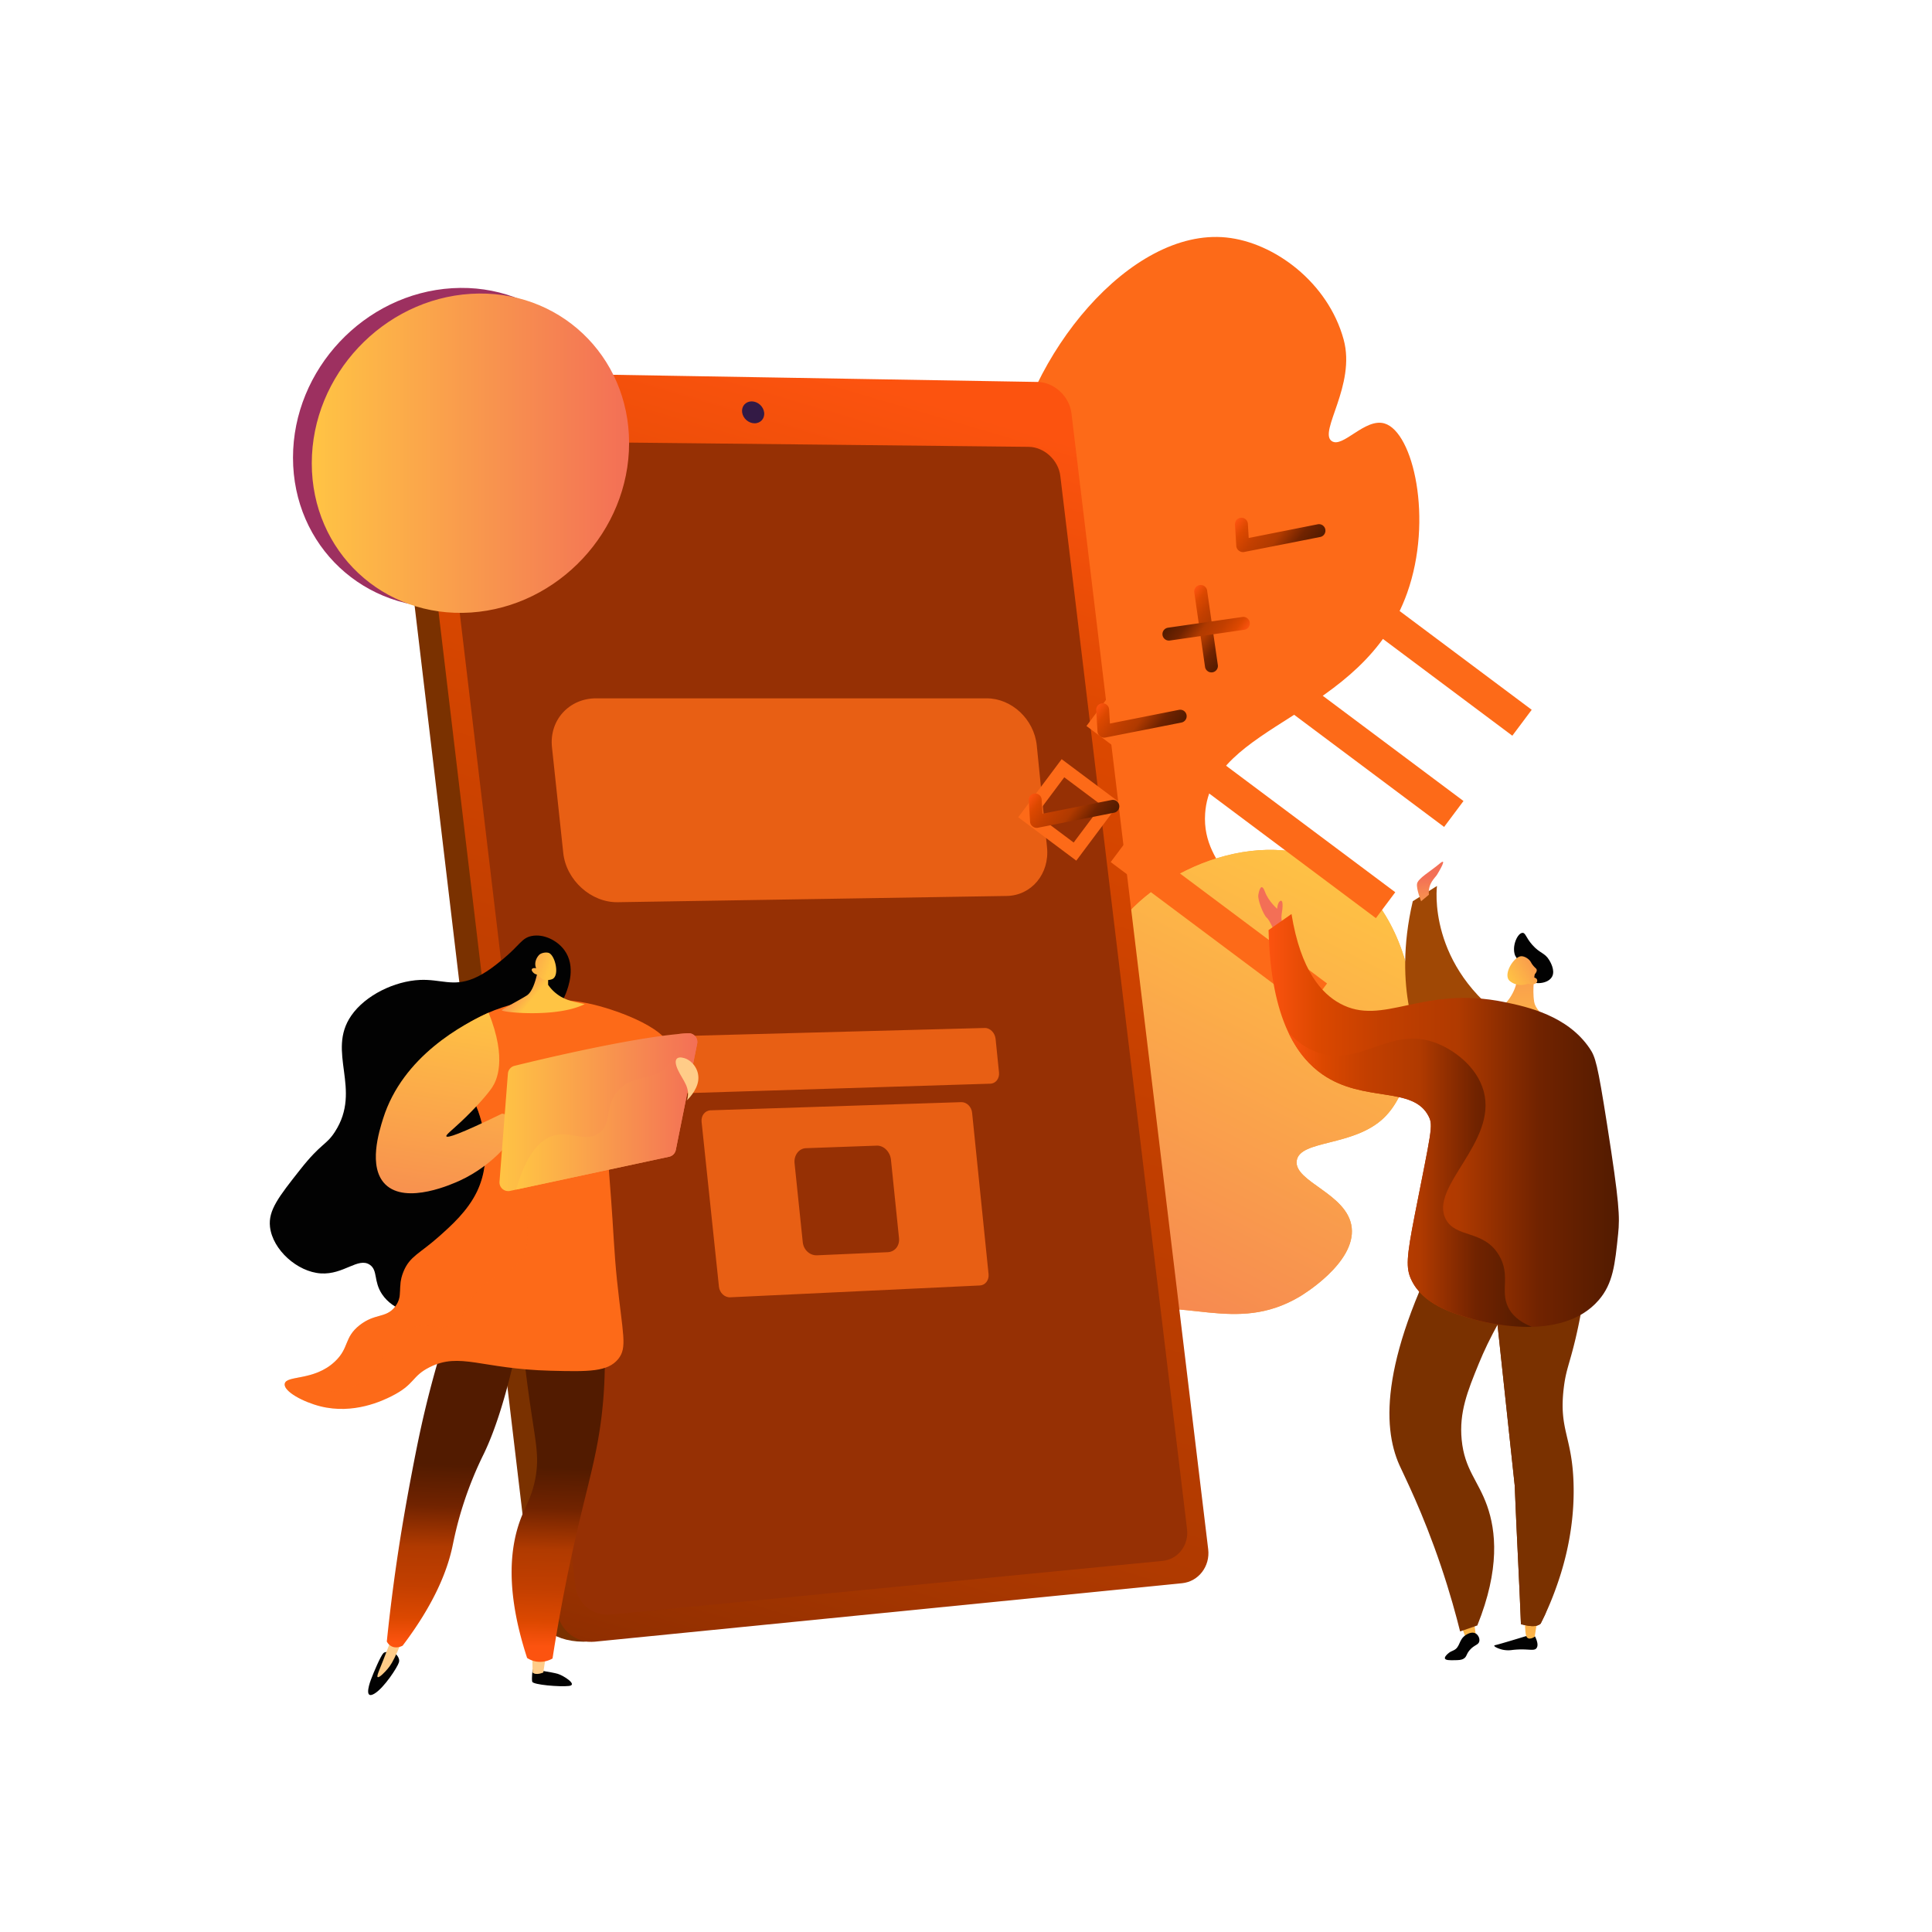
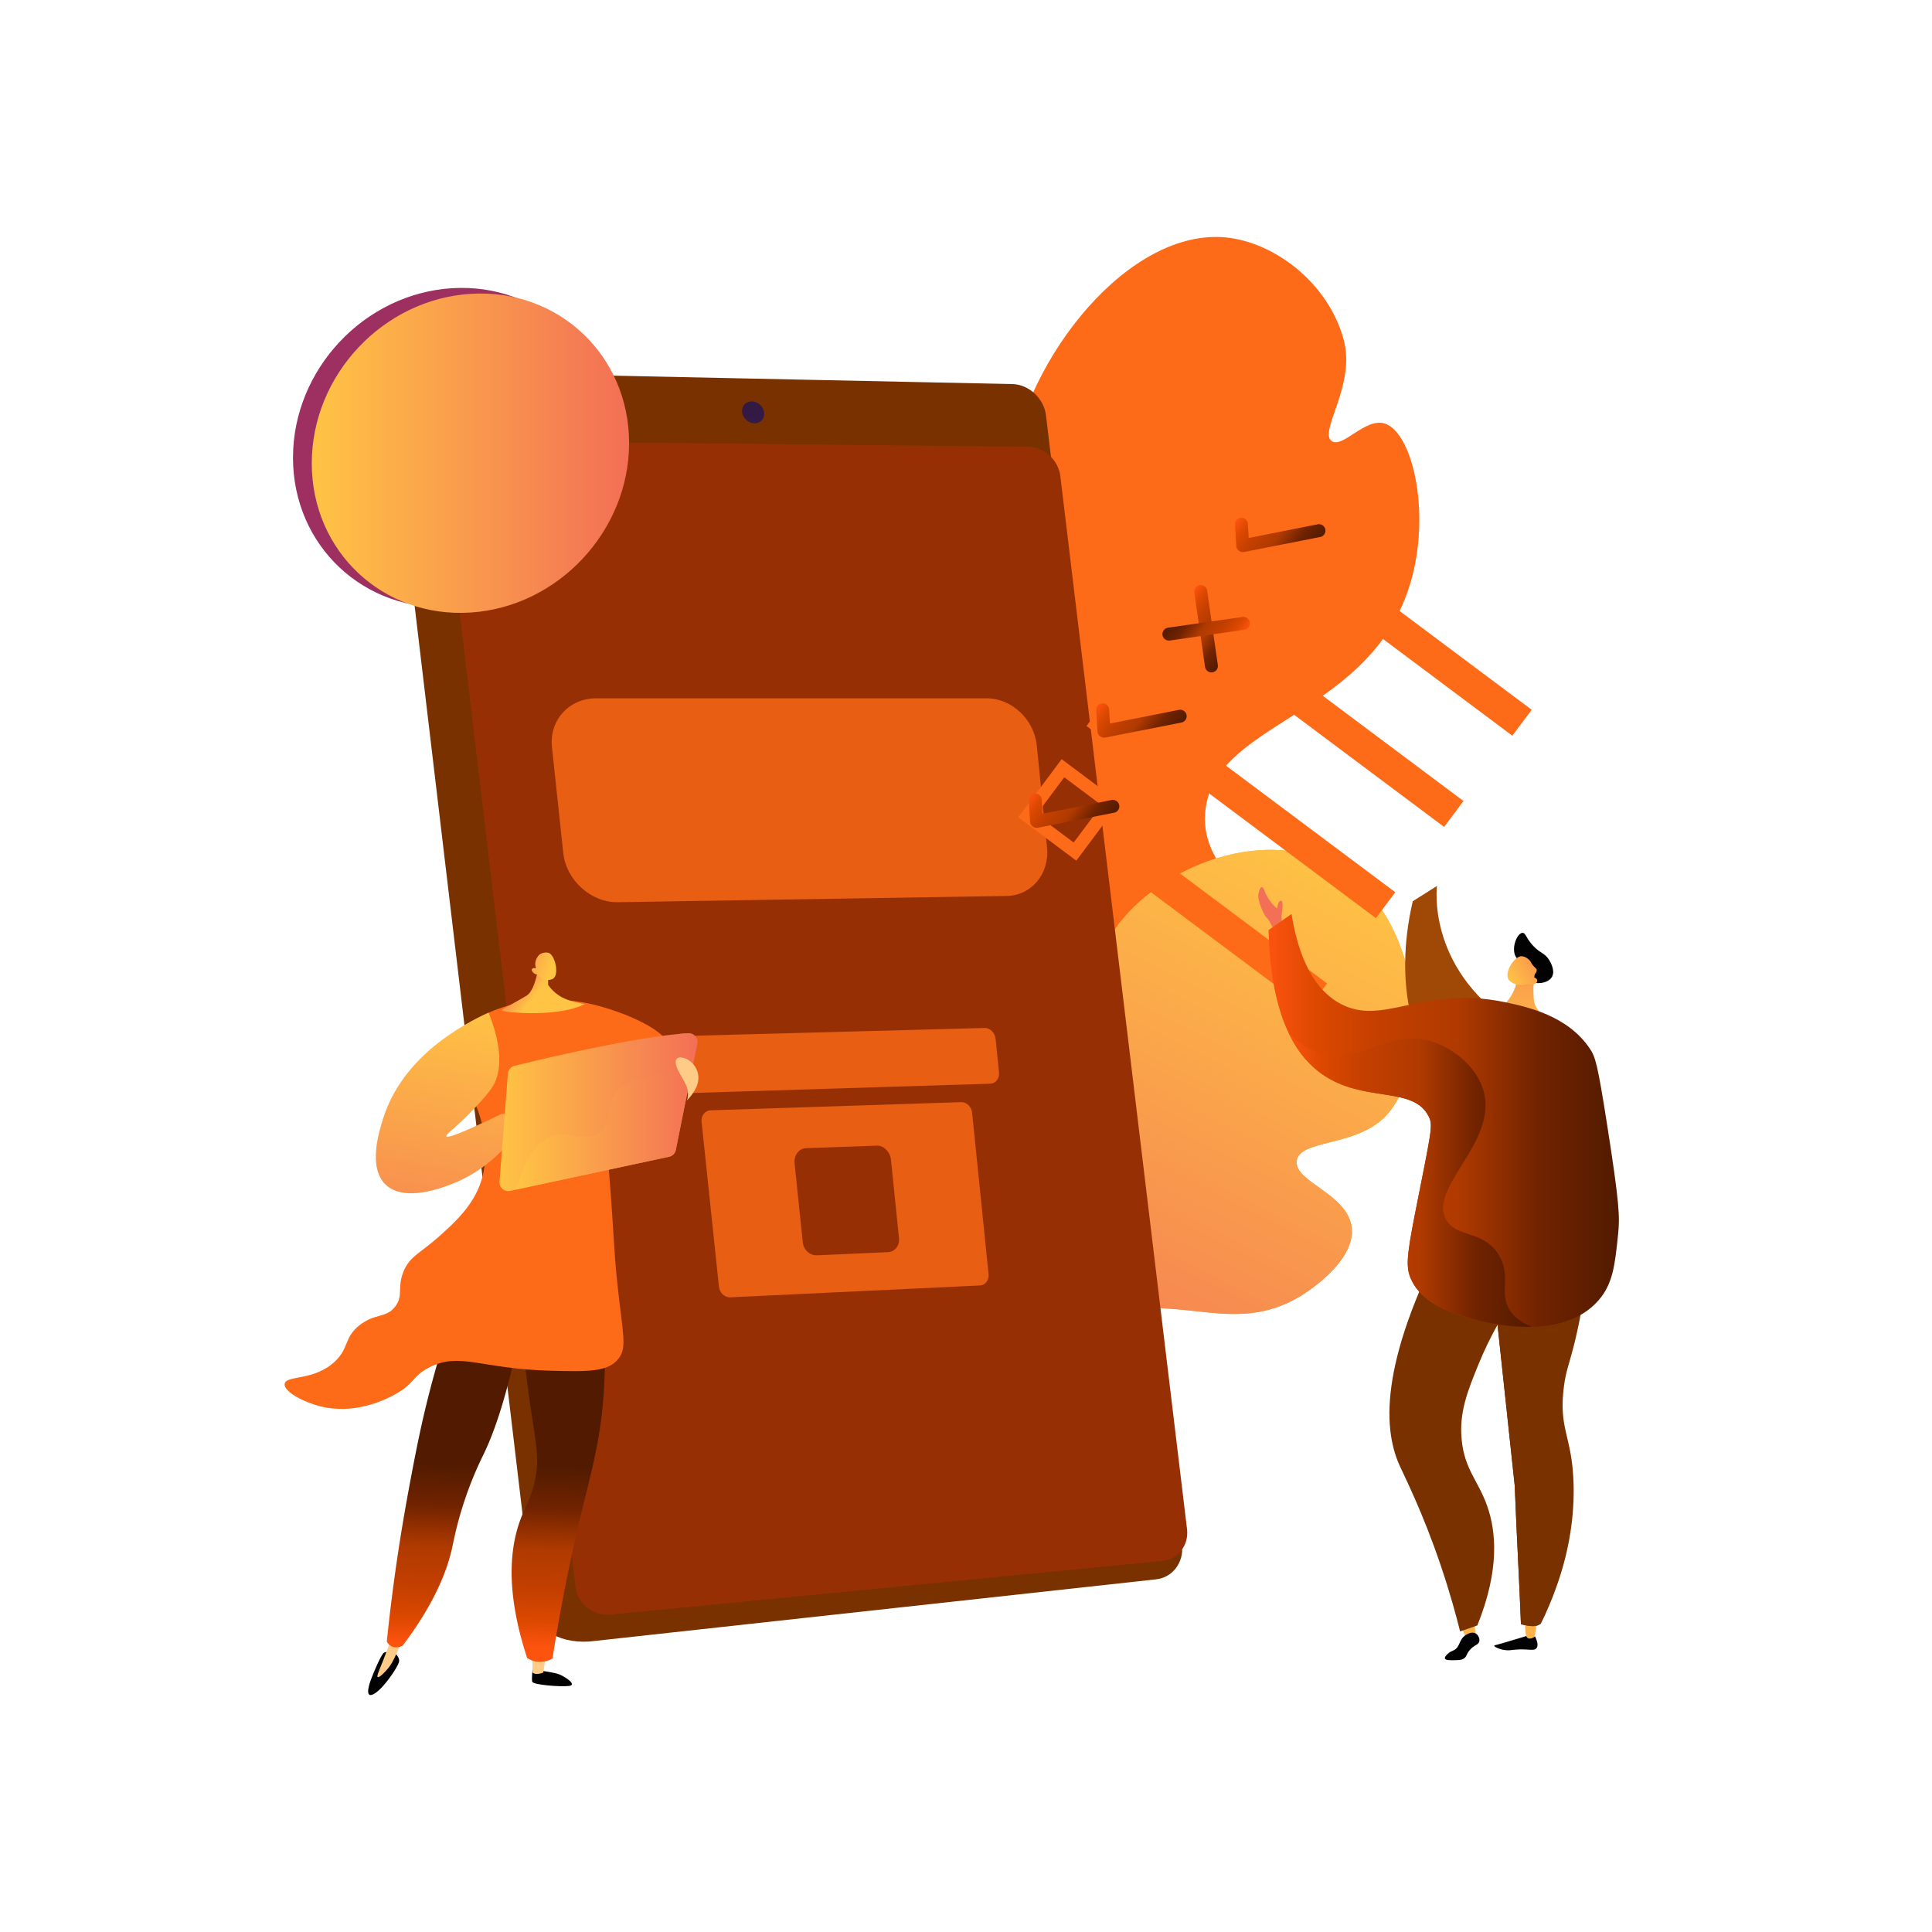
<svg xmlns="http://www.w3.org/2000/svg" xmlns:xlink="http://www.w3.org/1999/xlink" viewBox="0 0 3710 3710">
  <defs>
    <style>.cls-1{fill:#fd6a18;}.cls-2{fill:url(#linear-gradient);}.cls-3{isolation:isolate;}.cls-4{fill:transparent;}.cls-5{clip-path:url(#clip-path);}.cls-6{opacity:0.5;}.cls-6,.cls-9{mix-blend-mode:soft-light;}.cls-7{fill:#f9aa41;}.cls-8{clip-path:url(#clip-path-2);}.cls-14,.cls-9{opacity:0.8;}.cls-10{fill:#7a3100;}.cls-11{fill:url(#linear-gradient-3);}.cls-12{fill:#963004;}.cls-13{fill:url(#linear-gradient-4);}.cls-15{fill:#a04805;}.cls-16{fill:url(#linear-gradient-5);}.cls-17{fill:url(#linear-gradient-6);}.cls-18{fill:url(#linear-gradient-7);}.cls-19{fill:url(#linear-gradient-8);}.cls-20{fill:url(#linear-gradient-9);}.cls-21{fill:url(#linear-gradient-10);}.cls-22{fill:#020202;}.cls-23{fill:url(#linear-gradient-11);}.cls-24{fill:url(#linear-gradient-12);}.cls-25{fill:url(#linear-gradient-13);}.cls-26{fill:url(#linear-gradient-14);}.cls-27{fill:url(#linear-gradient-15);}.cls-28{fill:url(#linear-gradient-16);}.cls-29{fill:url(#linear-gradient-17);}.cls-30{fill:#9d3060;}.cls-31{fill:url(#linear-gradient-18);}.cls-32{fill:#fc8;}.cls-33{fill:url(#linear-gradient-19);}.cls-34{fill:url(#linear-gradient-20);}.cls-35{opacity:0.3;mix-blend-mode:multiply;}.cls-36{fill:url(#linear-gradient-21);}.cls-37{fill:url(#linear-gradient-22);}.cls-38{fill:url(#linear-gradient-23);}.cls-39{fill:url(#linear-gradient-24);}.cls-40{fill:url(#linear-gradient-25);}</style>
    <linearGradient id="linear-gradient" x1="2547.42" y1="1620.09" x2="1933.32" y2="2827.59" gradientUnits="userSpaceOnUse">
      <stop offset="0" stop-color="#ffc444" />
      <stop offset="1" stop-color="#f36f56" />
    </linearGradient>
    <clipPath id="clip-path">
      <path class="cls-1" d="M1919.16,2431.51c-142.7,7.89-414.7-562.38-224.66-865.81,79.3-126.62,199-142.79,249.58-304,45.16-143.87-30.17-194.58-6.5-354.82,33.28-225.32,233.1-469.58,417.14-450.85,92.35,9.4,195.65,86.53,225.5,196.1,23.9,87.76-48.67,177-23,194.81,21.06,14.6,63.8-44.87,101.4-33.79,55.45,16.35,93.72,184.38,43.6,325.32-85.81,241.29-376.12,249.73-388,423.63-7.56,110.84,107.8,145.37,88.8,259.57-16.72,100.47-113.64,119.57-237.7,243.95C1971,2260.42,1995.67,2427.29,1919.16,2431.51Z" />
    </clipPath>
    <clipPath id="clip-path-2">
      <path class="cls-2" d="M1875.83,2747.22c-46.69-227.78-40.17-404.29-26.55-519.45,10.69-90.39,34.48-216.72,98.79-232.6,30.81-7.61,48.39,15.71,80.55,6.29,60.74-17.81,59.18-118.87,97.51-192.38C2191.71,1683.32,2402.8,1583,2554,1657.35c182,89.54,201.37,395.09,103.49,489.25-58,55.8-161.78,41.81-167.42,82.39-5.68,40.83,98.32,63,105.61,128.44,7.55,67.77-94.42,129.2-100.61,132.84-123.58,72.65-220.8-2.5-356.42,31C2065,2539.5,1969.16,2592.39,1875.83,2747.22Z" />
    </clipPath>
    <linearGradient id="linear-gradient-3" x1="1874.4" y1="796.81" x2="814.45" y2="4405.32" gradientUnits="userSpaceOnUse">
      <stop offset="0" stop-color="#fc530f" />
      <stop offset="0.14" stop-color="#dc4800" />
      <stop offset="0.32" stop-color="#c33f00" />
      <stop offset="0.54" stop-color="#b03a00" />
      <stop offset="0.77" stop-color="#712300" />
      <stop offset="1" stop-color="#521b00" />
    </linearGradient>
    <linearGradient id="linear-gradient-4" x1="1477.21" y1="707.93" x2="231.49" y2="4081.77" gradientUnits="userSpaceOnUse">
      <stop offset="0" stop-color="#311944" />
      <stop offset="1" stop-color="#893976" />
    </linearGradient>
    <linearGradient id="linear-gradient-5" x1="2746.51" y1="1683.62" x2="2753.69" y2="1788" gradientUnits="userSpaceOnUse">
      <stop offset="0" stop-color="#f36f56" />
      <stop offset="1" stop-color="#ffc444" />
    </linearGradient>
    <linearGradient id="linear-gradient-6" x1="3769.96" y1="-524.59" x2="3921.59" y2="-524.59" gradientTransform="matrix(0.8, 0.6, -0.6, 0.8, -944.74, -857.88)" xlink:href="#linear-gradient-3" />
    <linearGradient id="linear-gradient-7" x1="3769.95" y1="-79.63" x2="3921.59" y2="-79.63" gradientTransform="matrix(0.8, 0.6, -0.6, 0.8, -944.74, -857.88)" xlink:href="#linear-gradient-3" />
    <linearGradient id="linear-gradient-8" x1="3769.94" y1="136.64" x2="3921.58" y2="136.64" gradientTransform="matrix(0.8, 0.6, -0.6, 0.8, -944.74, -857.88)" xlink:href="#linear-gradient-3" />
    <linearGradient id="linear-gradient-9" x1="3784.87" y1="-299" x2="3911.64" y2="-299" gradientTransform="matrix(0.8, 0.6, -0.6, 0.8, -944.74, -857.88)" xlink:href="#linear-gradient-3" />
    <linearGradient id="linear-gradient-10" x1="-4349.41" y1="-299.24" x2="-4222.63" y2="-299.24" gradientTransform="matrix(-0.8, -0.6, -0.6, 0.8, -1295.45, -1119.87)" xlink:href="#linear-gradient-3" />
    <linearGradient id="linear-gradient-11" x1="2829.27" y1="1590.09" x2="2839.05" y2="1952.15" gradientTransform="matrix(1, 0.05, -0.05, 1, 185.58, -55.8)" xlink:href="#linear-gradient-5" />
    <linearGradient id="linear-gradient-12" x1="-280.07" y1="1391.15" x2="-196.99" y2="1478.72" gradientTransform="matrix(-0.97, -0.26, -0.26, 0.97, 3092.86, 402.95)" xlink:href="#linear-gradient-5" />
    <linearGradient id="linear-gradient-13" x1="2455.5" y1="1780.97" x2="2475.73" y2="1845.56" xlink:href="#linear-gradient-5" />
    <linearGradient id="linear-gradient-14" x1="-57.68" y1="3220.62" x2="-57.68" y2="2876.93" gradientTransform="matrix(-1, 0.01, 0.01, 1, 2839.18, -14.86)" xlink:href="#linear-gradient" />
    <linearGradient id="linear-gradient-15" x1="63.41" y1="3207.79" x2="63.41" y2="2864.08" gradientTransform="matrix(-1, 0.01, 0.01, 1, 2839.18, -14.86)" xlink:href="#linear-gradient" />
    <linearGradient id="linear-gradient-16" x1="2436.02" y1="2151.53" x2="3108.75" y2="2151.53" xlink:href="#linear-gradient-3" />
    <linearGradient id="linear-gradient-17" x1="2474.21" y1="2265.41" x2="2941.26" y2="2265.41" xlink:href="#linear-gradient-3" />
    <linearGradient id="linear-gradient-18" x1="598.7" y1="870.27" x2="1208.05" y2="870.27" xlink:href="#linear-gradient" />
    <linearGradient id="linear-gradient-19" x1="2700.51" y1="3162.33" x2="2691.6" y2="2817.7" gradientTransform="matrix(-1, 0, 0, 1, 3763.57, 0)" xlink:href="#linear-gradient-3" />
    <linearGradient id="linear-gradient-20" x1="2898.67" y1="3157.21" x2="2889.75" y2="2812.58" gradientTransform="matrix(-1, 0, 0, 1, 3763.57, 0)" xlink:href="#linear-gradient-3" />
    <linearGradient id="linear-gradient-21" x1="2864.35" y1="1923.58" x2="2967.34" y2="2553.42" gradientTransform="matrix(-1, 0, 0, 1, 3763.57, 0)" xlink:href="#linear-gradient" />
    <linearGradient id="linear-gradient-22" x1="959.14" y1="2135.7" x2="1339.09" y2="2135.7" xlink:href="#linear-gradient" />
    <linearGradient id="linear-gradient-23" x1="2029.57" y1="1296.54" x2="2008.78" y2="1352" gradientTransform="matrix(-0.86, 0.5, 0.5, 0.86, 2082.96, -259.51)" xlink:href="#linear-gradient-5" />
    <linearGradient id="linear-gradient-24" x1="2022.49" y1="1226.35" x2="1952.18" y2="1313.49" gradientTransform="matrix(-0.86, 0.5, 0.5, 0.86, 2082.96, -259.51)" xlink:href="#linear-gradient-5" />
    <linearGradient id="linear-gradient-25" x1="991.3" y1="2134.23" x2="1339.09" y2="2134.23" xlink:href="#linear-gradient" />
  </defs>
  <g class="cls-3">
    <g id="Background">
      <rect class="cls-4" width="3710" height="3710" />
    </g>
    <g id="Illustration">
      <path class="cls-1" d="M1919.16,2431.51c-142.7,7.89-414.7-562.38-224.66-865.81,79.3-126.62,199-142.79,249.58-304,45.16-143.87-30.17-194.58-6.5-354.82,33.28-225.32,233.1-469.58,417.14-450.85,92.35,9.4,195.65,86.53,225.5,196.1,23.9,87.76-48.67,177-23,194.81,21.06,14.6,63.8-44.87,101.4-33.79,55.45,16.35,93.72,184.38,43.6,325.32-85.81,241.29-376.12,249.73-388,423.63-7.56,110.84,107.8,145.37,88.8,259.57-16.72,100.47-113.64,119.57-237.7,243.95C1971,2260.42,1995.67,2427.29,1919.16,2431.51Z" />
      <g class="cls-5">
        <g class="cls-6">
-           <path class="cls-4" d="M1955.31,2556.87a7.15,7.15,0,0,1-8.3-10.23c0-4.31-2.82-18.29-6.1-34.31-18.49-90.18-67.59-329.71-18.8-710.87,61.36-479.36,252.65-1002.23,568.57-1554.08a7.14,7.14,0,0,1,12.39,7.09c-339.42,592.9-710,1465.4-548.17,2255,7.32,35.72,8.64,42.16,2.47,46.42A7.1,7.1,0,0,1,1955.31,2556.87Z" />
          <path class="cls-4" d="M2052.63,1293.35a7.14,7.14,0,0,1-4.35-13.6c306.35-107.13,488-216.85,586.5-290,106.62-79.24,141.29-133.85,141.63-134.4a7.14,7.14,0,0,1,12.13,7.52c-1.41,2.29-35.81,56.8-144.07,137.47-99.31,74-282.54,184.89-591.48,292.92Z" />
          <path class="cls-4" d="M2163.79,948.86a7,7,0,0,1-4.45-.15C2076,918.19,2018.48,814.83,1988.5,641.5c-22.11-127.76-20.26-248.37-20.24-249.57a7.14,7.14,0,1,1,14.28.25c-.08,4.73-6.14,474.36,181.71,543.13a7.13,7.13,0,0,1-.46,13.55Z" />
          <path class="cls-4" d="M1921.66,1894.47a7.12,7.12,0,0,1-6.07-1c-115.38-79.92-171.15-219.57-197.62-322.65-28.56-111.23-30.09-205.09-30.1-206a7.14,7.14,0,0,1,14.28-.19c0,.92,1.54,93.35,29.74,203,25.87,100.62,80.16,236.8,191.83,314.16a7.14,7.14,0,0,1-2.06,12.72Z" />
        </g>
      </g>
      <path class="cls-7" d="M1875.83,2747.22c-46.69-227.78-40.17-404.29-26.55-519.45,10.69-90.39,34.48-216.72,98.79-232.6,30.81-7.61,48.39,15.71,80.55,6.29,60.74-17.81,59.18-118.87,97.51-192.38C2191.71,1683.32,2402.8,1583,2554,1657.35c182,89.54,201.37,395.09,103.49,489.25-58,55.8-161.78,41.81-167.42,82.39-5.68,40.83,98.32,63,105.61,128.44,7.55,67.77-94.42,129.2-100.61,132.84-123.58,72.65-220.8-2.5-356.42,31C2065,2539.5,1969.16,2592.39,1875.83,2747.22Z" />
      <path class="cls-2" d="M1875.83,2747.22c-46.69-227.78-40.17-404.29-26.55-519.45,10.69-90.39,34.48-216.72,98.79-232.6,30.81-7.61,48.39,15.71,80.55,6.29,60.74-17.81,59.18-118.87,97.51-192.38C2191.71,1683.32,2402.8,1583,2554,1657.35c182,89.54,201.37,395.09,103.49,489.25-58,55.8-161.78,41.81-167.42,82.39-5.68,40.83,98.32,63,105.61,128.44,7.55,67.77-94.42,129.2-100.61,132.84-123.58,72.65-220.8-2.5-356.42,31C2065,2539.5,1969.16,2592.39,1875.83,2747.22Z" />
      <g class="cls-8">
        <g class="cls-9">
          <path class="cls-4" d="M1850.3,2931.45l3.54.13c20.25-545.08,361.7-1019.07,913.38-1267.93l-1.45-3.23c-261.46,117.94-484,293.39-643.51,507.39C1954.54,2392.78,1860.5,2656.85,1850.3,2931.45Z" />
          <path class="cls-4" d="M1683.31,2140.81c99.86,110.84,196.9,327.17,216.32,482.25l3.51-.45c-19.49-155.68-116.93-372.88-217.2-484.17Z" />
          <path class="cls-4" d="M1855.5,2824.49l3.36,1.11c25.4-77.16,88.83-138.52,188.53-182.38,73.11-32.15,163.65-54.32,269.13-65.88l-.39-3.52c-105.83,11.6-196.73,33.86-270.16,66.16C1945.31,2684.25,1881.22,2746.33,1855.5,2824.49Z" />
          <path class="cls-4" d="M2146.08,2138.31l3.3,1.28c55.36-143,17.75-299.77-23.55-406.13l-3.3,1.29C2163.6,1840.51,2201,1996.39,2146.08,2138.31Z" />
          <path class="cls-4" d="M2392.24,1888.12l1.67,3.13c152.51-81.1,331.45-51.83,424.53-27.17l.91-3.42C2725.76,1835.87,2545.83,1806.46,2392.24,1888.12Z" />
        </g>
      </g>
      <path class="cls-10" d="M2008.55,797.34l261.15,2170.6c3.91,32.54-18.52,61.72-49.94,64.84L1132.05,3152.19c-66.63,4.14-103.11-29.9-107.23-64.5L750.65,780c-4.09-34.41,28.6-65.58,95.52-65.58l1097.6,23.12C1975.55,738.05,2004.65,765,2008.55,797.34Z" />
-       <path class="cls-11" d="M2057.5,793.61l262.58,2181.45c3.94,32.71-18.57,62-50.1,65.17L1142.33,3152.5c-35.36,3.52-67.75-22.05-71.89-56.84L794.73,776c-4.11-34.59,21.85-62.39,57.59-61.79l1140.15,19.24C2024.36,734,2053.59,761.07,2057.5,793.61Z" />
      <path class="cls-12" d="M2036.11,913.94l243.37,2022.63c3.68,30.56-17.4,57.91-46.92,60.78L1172.05,3100.44c-32.87,3.19-63-20.68-66.83-53.06L850.42,904.58c-3.83-32.21,20.27-58.27,53.47-57.92l1071.4,11.41C2005.12,858.39,2032.45,883.53,2036.11,913.94Z" />
      <path class="cls-13" d="M1467.4,792.11c1.39,11.61-6.94,20.91-18.62,20.76s-22.32-9.7-23.71-21.34,7-20.93,18.67-20.75S1466,780.5,1467.4,792.11Z" />
      <g class="cls-6">
        <path class="cls-4" d="M1852.75,2271.66c-217.11-401.41-541.44-521.56-639.09-935.25-52.78-223.62-16.82-437.65,43.75-615.34l-405.09-6.83c-35.74-.6-61.7,27.2-57.59,61.79l275.71,2319.63c4.14,34.79,36.53,60.36,71.89,56.84l886.44-88.25C2035.32,2704.57,1949.53,2450.59,1852.75,2271.66Z" />
      </g>
      <g class="cls-14">
        <path class="cls-1" d="M1911.84,1995c-1.18-11.56-10.51-21.29-20.84-21l-606.87,16.18c-10.86.29-18.66,10.75-17.4,22.62l7,66.18c1.26,11.86,11.08,21.25,21.93,20.91l606.17-18.9c10.31-.32,17.72-10,16.55-21.53Z" />
        <path class="cls-1" d="M1866.74,2136.86c-1.18-11.57-10.49-20.76-20.85-20.42l-481.33,15.69c-10.8.35-18.56,10.3-17.31,22.12l33.34,316.55c1.24,11.77,11,20.92,21.71,20.41l479.46-22.75c10.32-.49,17.75-10.25,16.57-21.77Zm-140.39,240.61c1.54,14.88-8.14,26.48-21.57,27.08l-135.81,6c-13.59.61-25.87-10.11-27.43-25.1l-15.75-151.7c-1.57-15,8.19-28.42,21.82-28.91l136.11-4.88c13.45-.48,25.63,12,27.17,26.94Z" />
        <path class="cls-4" d="M1610.19,2380.84a19.28,19.28,0,0,1-14.07-5.56l-39.8-37.87c-8.31-7.9-9.69-21.22-3.1-29.73s18.67-9,27-1.09l24.76,23.62,61.54-79.63c6.54-8.45,18.49-8.9,26.7-1s9.58,21.12,3.06,29.57l-73.26,95A16.94,16.94,0,0,1,1610.19,2380.84Z" />
        <path class="cls-1" d="M1894.71,1341H1144.58c-51.12,0-90.24,41.37-84.62,94l21.67,202.93c5.6,52.46,53.63,95.39,104.52,94.57l747-12c47.63-.76,82.55-42.7,77.46-93.19l-19.7-195.7C1985.78,1381,1942.55,1341,1894.71,1341Z" />
      </g>
      <path class="cls-15" d="M2759.43,1701.29s-20.76,154.5,142,263.43L2728.24,2006s-55.44-103.67-15.3-275.39Z" />
-       <path class="cls-16" d="M2728.94,1730.65s-9.33-23.05-7.83-33.42,26.21-24.22,43-38.52-.63,14.38-4.55,20.9-17.64,16.31-15.67,38.49Z" />
      <rect class="cls-4" x="1958.64" y="1056.07" width="1001.77" height="790.48" transform="translate(-175.77 2551.68) rotate(-53.21)" />
      <path class="cls-1" d="M2459.83,1127.16l-111.47-83.37,83.37-111.47,111.48,83.37Zm-76.68-88.39,71.67,53.6,53.59-71.66-71.66-53.6Z" />
      <rect class="cls-1" x="2702.61" y="1010.46" width="62.14" height="472.3" transform="translate(98.11 2689.12) rotate(-53.21)" />
-       <path class="cls-1" d="M2328.82,1302.34,2217.34,1219l83.38-111.48,111.47,83.37ZM2252.14,1214l71.66,53.59,53.6-71.66-71.66-53.59Z" />
      <rect class="cls-1" x="2571.59" y="1185.64" width="62.14" height="472.3" transform="translate(-94.71 2654.46) rotate(-53.21)" />
      <path class="cls-1" d="M2197.8,1477.51l-111.47-83.37,83.37-111.47L2281.18,1366Zm-76.68-88.39,71.67,53.6,53.59-71.66-71.66-53.6Z" />
      <rect class="cls-1" x="2440.58" y="1360.81" width="62.14" height="472.3" transform="translate(-287.54 2619.8) rotate(-53.21)" />
      <path class="cls-1" d="M2066.79,1652.69l-111.48-83.37,83.38-111.48,111.47,83.37Zm-76.68-88.39,71.66,53.6,53.6-71.67-71.66-53.59Z" />
      <rect class="cls-1" x="2309.56" y="1535.99" width="62.14" height="472.3" transform="translate(-480.37 2585.15) rotate(-53.21)" />
      <path class="cls-17" d="M2379.2,1057.55l-.16-.12a12,12,0,0,1-5-8.86l-2.51-41.26a12.39,12.39,0,1,1,24.75-1.36l1.57,27.15,132.74-26.36a12.43,12.43,0,0,1,4.84,24.38L2388.88,1060A12.17,12.17,0,0,1,2379.2,1057.55Z" />
      <path class="cls-18" d="M2112.71,1413.87l-.16-.12a11.94,11.94,0,0,1-5-8.86l-2.51-41.26a12.39,12.39,0,1,1,24.75-1.36l1.58,27.16,132.74-26.37a12.43,12.43,0,0,1,4.84,24.38l-146.56,28.91A12.13,12.13,0,0,1,2112.71,1413.87Z" />
      <path class="cls-19" d="M1983.18,1587.05l-.16-.12a11.93,11.93,0,0,1-5-8.86l-2.51-41.26a12.39,12.39,0,1,1,24.75-1.35l1.57,27.15,132.74-26.37a12.43,12.43,0,0,1,4.84,24.39l-146.56,28.91A12.14,12.14,0,0,1,1983.18,1587.05Z" />
      <path class="cls-20" d="M2318.86,1288.68a12.37,12.37,0,0,1-4.86-8.18l-20.57-142.65a12.43,12.43,0,1,1,24.6-3.55L2338.6,1277a12.42,12.42,0,0,1-19.74,11.73Z" />
      <path class="cls-21" d="M2237.24,1227.64a12.43,12.43,0,0,1,5.67-22.26l142.66-20.57a12.43,12.43,0,1,1,3.55,24.6L2246.46,1230A12.42,12.42,0,0,1,2237.24,1227.64Z" />
      <path class="cls-22" d="M2920.39,1852.94c-7.32-14.41-10.34-14.33-12.13-21.94-4.1-17.34,6.48-39.37,15.45-39.67,5.78-.2,6.26,8.79,18.5,22.8,15,17.17,24.1,14.91,32.92,29.81,2.06,3.49,11.36,19.18,5.64,30.88-7.29,15-36,17.31-48.05,5.79C2927,1875.14,2929.41,1870.7,2920.39,1852.94Z" />
      <path class="cls-23" d="M2947.82,1866.35s-6,31.84-1.72,57.73c3.84,23.4,47.19,47.71,55.5,54.68s-22,14.54-49.88,10.9-104-28-115.63-41.63,13.48-6.89,34.56-9.47,41.21-37.91,41.83-55.94S2947.82,1866.35,2947.82,1866.35Z" />
      <path class="cls-24" d="M2934.13,1889s-18.33,8-34.57-4.94c-14.55-11.63,7.08-47.35,21.87-47.8,4.93-.15,12.14,3.38,16.39,8.55,2.51,3.06,2.66,5.09,6.86,10,3.88,4.53,5.58,4.93,6.17,7.14.73,2.75-.53,7.34-10.49,15.25,5-.91,9.24.39,10.9,3.29a6.4,6.4,0,0,1,.65,3.39C2951.31,1889.23,2944.27,1891.72,2934.13,1889Z" />
      <path class="cls-25" d="M2470.41,1779.35s-12.91-1.8-8.88-26.45c3.15-19.32.76-25.82-3.8-22.39s-5.2,14.59-5.2,14.59-16.64-14.19-23.49-32.79-11.25-2.93-12.72,6.37,9.79,38.16,16.15,43.54,15.65,29.11,15.65,29.11Z" />
      <path class="cls-22" d="M2947.74,3142.53c6.64,13.54,4.78,19.36,3.12,21.92-4.84,7.51-16.51.42-47,4a51.43,51.43,0,0,1-18.9-.66c-7.28-1.72-15.88-5.6-15.51-7.55.13-.71,1.43-1,1.92-1.1,8.45-1.8,61.36-18,61.36-18Z" />
      <path class="cls-26" d="M2951.8,3112.75l-4.73,30.28s-13,9.19-16.42-2c-2.46-8-2.39-29.66-2.39-29.66Z" />
      <polygon class="cls-27" points="2803.52 3114.83 2816.29 3149.69 2834.84 3146.74 2830.54 3114.45 2803.52 3114.83" />
      <path class="cls-22" d="M2822.07,3168.89c9-10.66,17-9.69,18.61-17,1.28-5.76-2.25-12.81-7.56-15.49-7.48-3.77-16.53,2.11-18.57,3.44-13.89,9-10.11,23.15-23.21,29.27-2.63,1.24-6.81,2.54-11.21,6.67-1.87,1.75-6.5,6.09-5.42,9.08,1.26,3.46,9.51,3.34,17.36,3.22,9.42-.13,14.13-.2,18.67-3C2817,3181.13,2815.13,3177.12,2822.07,3168.89Z" />
      <path class="cls-10" d="M3051.08,2388.52a999.66,999.66,0,0,1-25,179.55c-12.34,52.72-19.06,61.74-23.34,98.28-9.31,79.53,16.13,91.49,18.91,181.67,3.07,99.58-25.07,178.06-36.11,208a571.31,571.31,0,0,1-27.1,61.89c-9.29,7.76-23.17,4.4-37.81,1.1-3.48-90.33-8.41-175.38-11.89-265.71q-21.84-204.15-43.67-408.27Z" />
      <path class="cls-10" d="M2920.64,3119c-3.48-90.33-8.41-175.38-11.89-265.71q-21.84-204.15-43.67-408.27l186-56.5c-.23,4.66-.56,9.15-.84,13.73-88,73.16-106.17,132.22-106.19,172.77,0,49.18,26.32,74.12,19.54,145.28-4.85,50.88-20.36,59.54-21.34,105.52-1.26,59.22,23.44,93.06,35.08,127.54,11.26,33.33,14.51,80.27-10,146.4-3.18,6.81-6.18,12.91-8.85,18.14C2949.16,3125.65,2935.28,3122.3,2920.64,3119Z" />
      <path class="cls-10" d="M2945.91,2441.15c-55.79,68.32-87.62,132.19-106,176.93-22.09,53.84-38.1,94.19-33.08,146.45,5.52,57.51,31.6,78.18,48.93,127.21,16.79,47.55,25,120.72-18.85,229.61l-33.08,11.45c-7.33-29.42-19.19-73.44-36.91-125.85-35.12-103.87-70.13-172.22-79.6-193.45-33.34-74.76-36.71-208.24,102.07-465.77Q2867.67,2394.43,2945.91,2441.15Z" />
      <path class="cls-28" d="M2436,1786l44.05-30.84c17.86,109.81,58.46,152.9,92.95,171.76,83.2,45.47,157.46-35.57,316.71-2.5,43.88,9.12,120.38,26.09,162.79,88.61,11.15,16.43,15.12,28.88,33.63,146.76,23.67,150.7,24.51,177,21.17,209.44-6.1,59.38-9.8,95.37-37.18,127.22-72.7,84.57-227.23,41-246.6,35.22-35.79-10.6-91.42-27.07-113.52-74.37-10.4-22.25-9.29-42.59,6.69-124,31.66-161.19,35.7-171.63,26.87-189.28-29.83-59.57-124.32-25.48-204.14-80.88C2492.77,2030.73,2440.16,1960.15,2436,1786Z" />
      <path class="cls-29" d="M2896,2510.1c-15.58-32,5.36-61.41-17.61-99.82-29.28-49-82-32.33-101.77-68.5-33.9-61.86,99.52-148.12,72.41-246.6-12.94-47-58.14-81-95.9-93.94-83.83-28.63-138.66,44.34-217.24,21.53-18.63-5.41-40-16.62-61.63-39.87,19.11,40.32,42.85,64.69,65.23,80.22,79.82,55.4,174.31,21.31,204.14,80.88,8.83,17.65,4.79,28.09-26.87,189.28-16,81.38-17.09,101.72-6.69,124,22.1,47.3,77.73,63.77,113.52,74.37,10.6,3.15,61.71,17.59,117.72,16.19C2916.27,2537.66,2902.82,2524.19,2896,2510.1Z" />
      <path class="cls-30" d="M1172,840.05c0,168.48-135.76,314.13-303.74,325.36-168.56,11.27-305.62-117-305.62-286.51S699.7,563.65,868.26,553.42C1036.24,543.23,1172,671.58,1172,840.05Z" />
      <path class="cls-31" d="M1208.05,850.85c0,168.47-135.75,314.13-303.74,325.36-168.55,11.26-305.61-117-305.61-286.52S735.76,574.44,904.31,564.22C1072.3,554,1208.05,682.37,1208.05,850.85Z" />
      <path class="cls-4" d="M893.58,1035.79a35,35,0,0,1-32.34-16.26L746.39,835.1c-10.77-17.29-5-41,12.94-52.87s41.13-7.56,51.88,9.71l79.65,128L996,705.92c9.43-19.21,32.1-28,50.61-19.69s25.86,30.64,16.45,49.83L927.19,1012.91a40.92,40.92,0,0,1-32.28,22.77C894.47,1035.73,894,1035.76,893.58,1035.79Z" />
      <path class="cls-22" d="M1022.78,3205.68s-2.23,17.74-.74,23.68,53.07,10.23,70.58,8.17-10.43-20-21.58-23.3S1022.78,3205.68,1022.78,3205.68Z" />
      <path class="cls-32" d="M1048.74,3176.09l-5.44,35.58s-13.86,6.23-20.52.08l-.74-37.25Z" />
      <path class="cls-22" d="M758,3174.5s11,8.12,8,17.84-28.45,48.69-46.65,59.75-12.49-12-7.2-26.33,18.83-46,24.11-51.26S758,3174.5,758,3174.5Z" />
      <path class="cls-32" d="M777.7,3135.4c-5.29,14.75-10.38,26.87-14.36,35.81-8.8,19.78-13.62,27.2-19.07,33.64-4.75,5.6-16,17.56-19,15.57s5.17-16.56,21-59.14c2.31-6.18,9.58-25.88,9.58-25.88H777.7Z" />
      <path class="cls-33" d="M1156.74,2519.31a922.06,922.06,0,0,1,2,164.39c-7.06,91-25.25,148.51-48,245.49-13.94,59.27-32.72,146.5-49.72,255.59a48,48,0,0,1-30.49,6,46.24,46.24,0,0,1-18.31-7c-44.59-136.27-31.42-220.71-9.9-273.32,9.17-22.43,20.29-40.12,26.24-74.6,7.86-45.6-1.86-71.1-15.73-176.75-9.89-75.3-8.18-86.94-1.6-98.23C1037.45,2515.75,1117.88,2516.63,1156.74,2519.31Z" />
      <path class="cls-34" d="M1003.24,2535.15c-27.32,141.09-54.13,215.19-74.42,257.1a703.63,703.63,0,0,0-37.49,91.49c-14,42.32-19.79,73.45-22.77,87.15-9.42,43.24-32.7,106.39-95.33,189.21-.79.46-11.46,6.5-21.68,1.11a20.9,20.9,0,0,1-8.76-9.1c8.19-79.18,17.59-145.72,25.75-197.07,1.71-10.77,9.25-57.89,21.07-120.15,4.63-24.36,11.41-60.06,19.53-96.73,10.11-45.66,25.62-107.78,49.51-182.21Z" />
-       <path class="cls-22" d="M1026.51,1977.11c15.49-14.32,45.13-30.83,60-69.21,4.48-11.55,20.33-52.48-3.06-83.79-13.88-18.59-39.66-31.21-62.39-26.74-19.42,3.82-22.45,17.34-55.45,44.57-12.85,10.59-33.49,27.62-56.47,37.09-39.37,16.23-63,1-102.55,2.7-48.55,2.14-105,29.24-132.13,68.64-48.24,69.94,21.63,140.89-31.2,222.82C626,2200,617.42,2194,576.42,2246s-61.59,78.05-57.94,109.93c5.07,44.24,52.73,86.51,97.61,89.38,43.83,2.81,71.7-31.68,94-16.6,15.88,10.74,6.8,31.62,23.67,56.72,21.75,32.35,64.49,38.8,71.4,39.84,64.07,9.66,150.47-65.47,187.17-154.49C1058.51,2210.24,942.28,2055,1026.51,1977.11Z" />
      <path class="cls-1" d="M1289.44,2021.68c.43-44.81-101.35-80.62-147.92-92.15-72.45-18-130.46-6.68-144.55-3.7-90.35,19.14-146.62,73.36-167.8,96.14,17.34,11.29,65.2,45.75,88.9,111.12,7.38,20.33,29.16,89.86-2,155-18,37.53-49.71,65.7-73.83,87.1-36.18,32.09-54.91,37-67,65.78-13.21,31.31.1,46.58-16.3,68-17.62,23-38.26,12.32-68.11,35.6-30.59,23.84-19.7,43.47-47.54,69.82-40.44,38.28-94.06,25.85-96.55,43.07-2.15,14.82,35.95,34.93,68.33,43.08,64.11,16.15,120-11,136.66-19.31,46-23.13,38.09-38.1,73.19-55.73,58.78-29.53,98.94,3.33,232.82,6.71,72.49,1.84,109.15,2.25,129.23-22.28,18.34-22.4,8.7-47-2.3-152.89-5.24-50.4-7.13-101.11-11-151.64-10.92-142.93-11.26-155.51-1.56-175.27C1206.82,2059.32,1289.05,2061.89,1289.44,2021.68Z" />
      <g class="cls-35">
        <path class="cls-1" d="M643.26,2614.38c27.84-26.35,17-46,47.54-69.82,29.85-23.28,50.49-12.58,68.11-35.6,16.4-21.43,3.09-36.7,16.3-68,12.13-28.75,30.86-33.69,67-65.78,24.12-21.4,55.87-49.57,73.83-87.1,31.15-65.12,9.37-134.65,2-155-23.7-65.37-71.56-99.83-88.9-111.12,1.67-1.8,3.64-3.85,5.75-6,114.26,15.7,180.88,81.72,189.11,101.27,19,45.19-11.1,61.79-11.88,192.12-.37,62.3,6.35,86.9-13.86,112.9-23.12,29.74-49.76,20.53-83.19,59.42-25.68,29.87-21.57,48.81-45.55,61.39-25.79,13.53-42.22-2.24-71.31,4-48.59,10.36-59,66.39-91.1,97.05-24.3,23.18-69.21,39.38-157.79,22-2.05-3-3-5.9-2.64-8.63C549.2,2640.23,602.82,2652.66,643.26,2614.38Z" />
      </g>
      <path class="cls-36" d="M989.37,2152.4c12.15,25.79-43.66,85.86-105.7,114.39-12.63,5.81-103.4,47.55-143.85,7.42C706.39,2241,728,2172.47,735.67,2148c37.81-120.2,154-181.35,202.63-203.41,36.32,90.83,14.93,131.3,6.51,143.94-8.8,13.2-33.34,40.93-59.42,65.36-18.34,17.18-29.76,25.55-28.22,28.23,1.91,3.33,23.41-3,106.91-43.61C973.76,2140.07,985.22,2143.59,989.37,2152.4Z" />
      <path class="cls-37" d="M1338.75,2004.21l-41,204a16.74,16.74,0,0,1-12.9,13.08L979.4,2286.88a16.75,16.75,0,0,1-20.21-17.67l16.13-207.5a16.71,16.71,0,0,1,12.67-15c48.46-12,235-56.75,333.35-62.57A16.73,16.73,0,0,1,1338.75,2004.21Z" />
      <path class="cls-38" d="M1034.05,1855.2s-5.76,46.07-22.76,56.62-44.49,24.34-47.52,28.08,105.33,15.39,159-11.71h0c-17.7-3.69-22.51-5-22.51-5a99.56,99.56,0,0,1-22.74-9,77.27,77.27,0,0,1-25-23.12l.2-25.51Z" />
      <path class="cls-39" d="M1031.47,1871.51s11.08,15.22,28.47,8.88c15.57-5.68,6.27-45.88-6.07-50.47-4.12-1.53-11.68-.85-16.74,2.3-3.55,2.22-13.05,14-7.61,27.23-3.93-1.14-7.39-.1-8.26,1.85-1.1,2.47,2.23,5.83,3,6.59A13.16,13.16,0,0,0,1031.47,1871.51Z" />
      <path class="cls-40" d="M1063.65,2180.62c32.81-9.25,60,13.72,86.15-4.46,26.78-18.62,9.3-50.42,37.14-81.7,29.76-33.44,67.52-17.06,95.07-47.53,10.23-11.32,19.43-29.75,19.57-61.18,6.9-.67,13.51-1.2,19.76-1.57a16.73,16.73,0,0,1,17.41,20l-41,204a16.72,16.72,0,0,1-12.9,13.07l-293.58,63C1012,2211.59,1039.69,2187.37,1063.65,2180.62Z" />
      <path class="cls-32" d="M1319.31,2112.75s19.49-18,21.61-38.93-12.59-37.67-26.84-41.93-21.85,2-12.28,22.62S1326.53,2088.49,1319.31,2112.75Z" />
    </g>
  </g>
</svg>